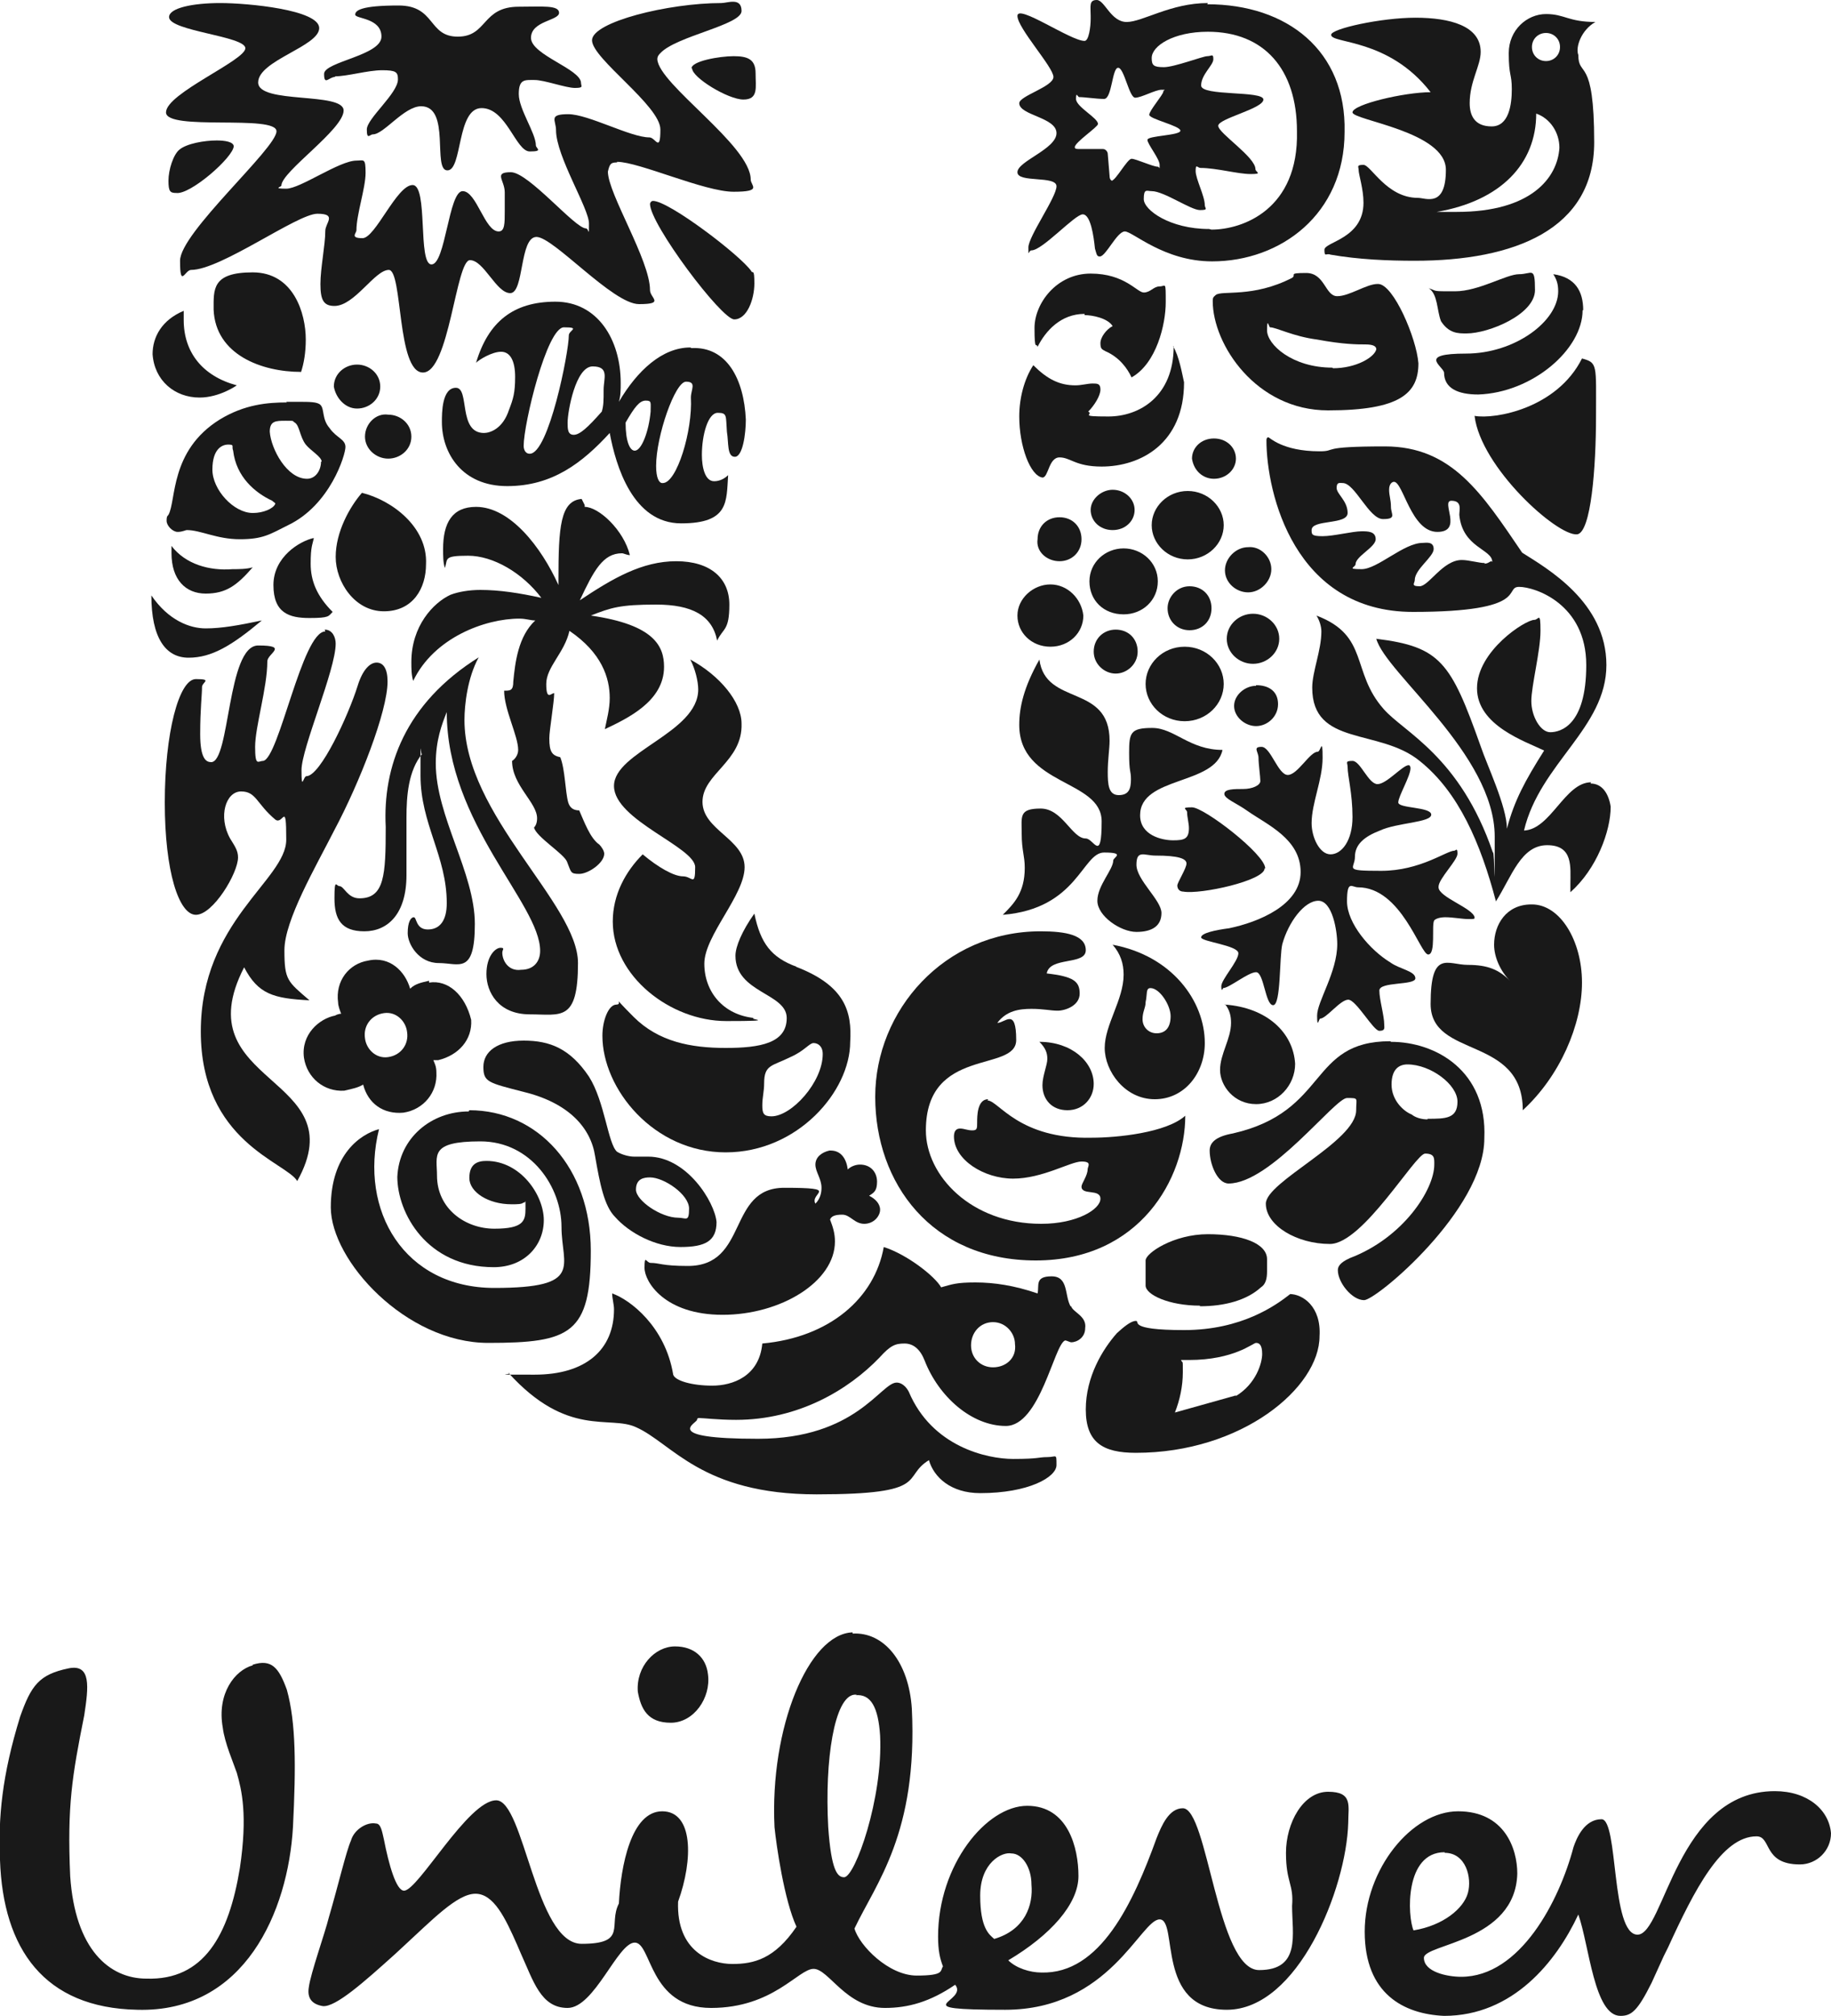
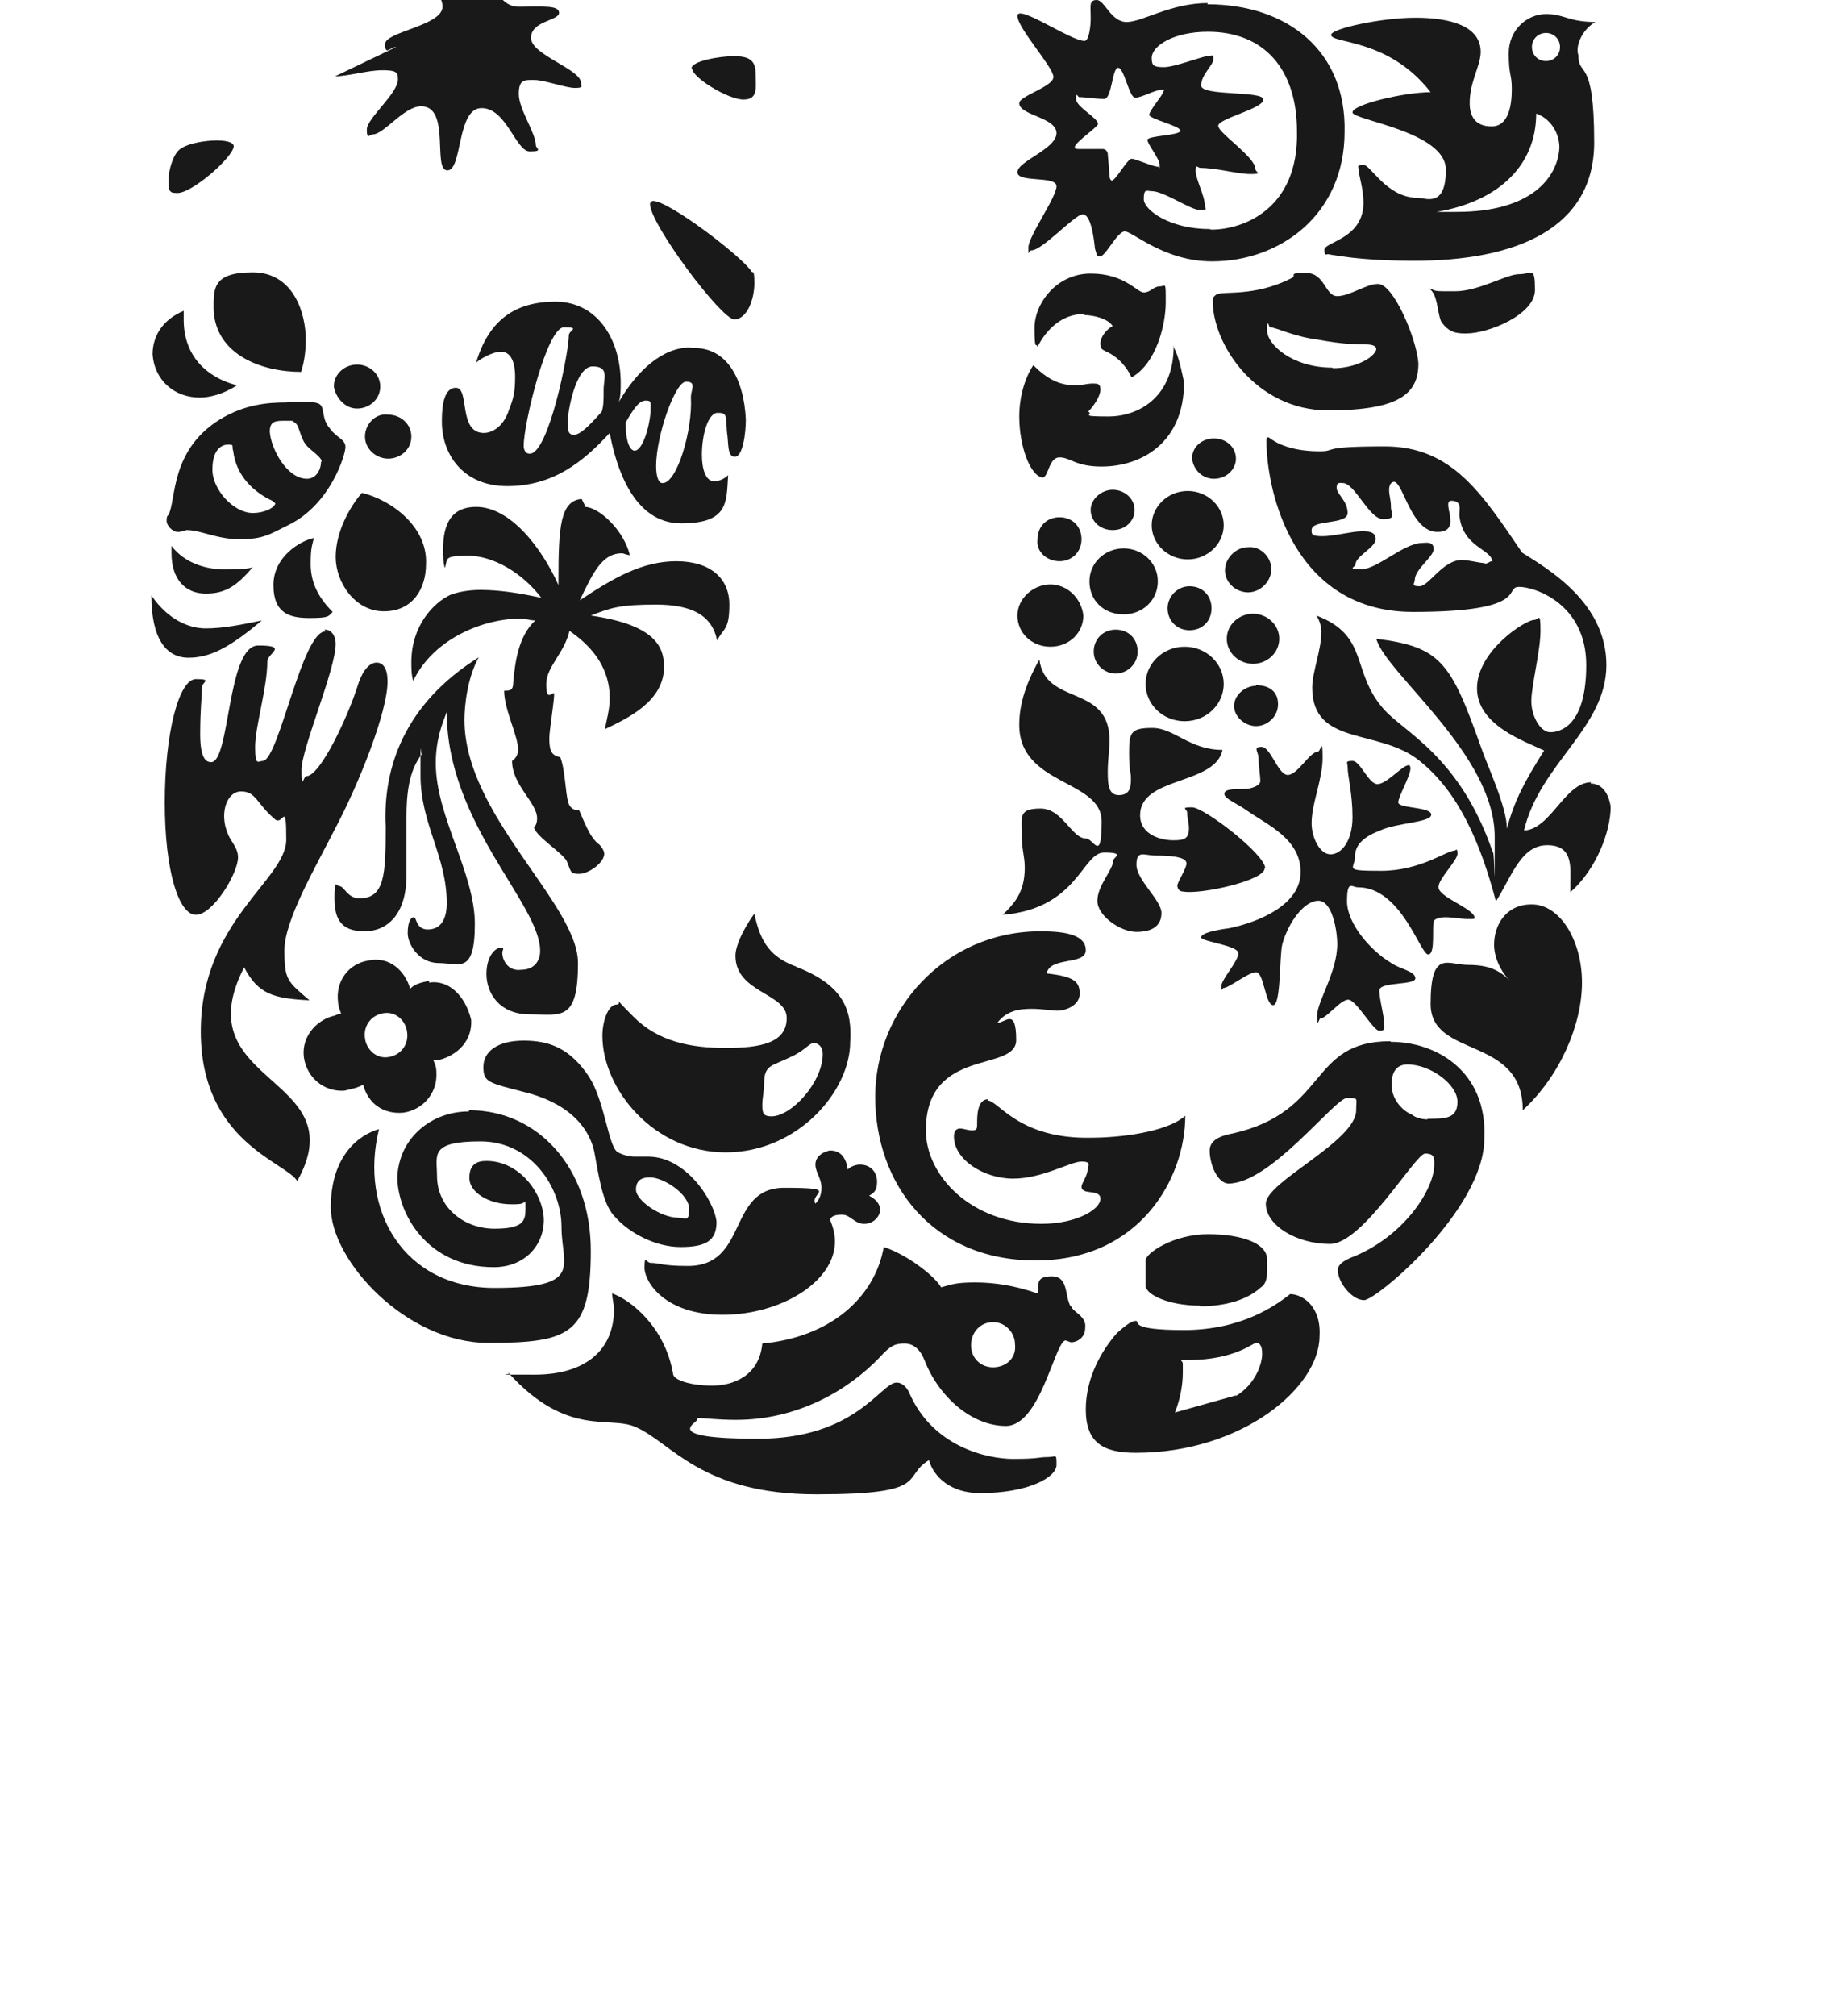
<svg xmlns="http://www.w3.org/2000/svg" viewBox="0 0 300 330.1" version="1.1">
  <defs>
    <style>
      .cls-1 {
        fill: #191919;
        fill-rule: evenodd;
      }
    </style>
  </defs>
  <g>
    <g id="Layer_1">
      <g id="logo-sketch">
        <g id="text">
          <g id="Mask">
-             <path d="M290.8,293.3c5.4,0,8.9,3.1,9.2,6.9,0,2.8-2.3,5.1-5.1,5.1-6.1,0-4.6-4.6-7.1-4.6-5.7,0-10.2,8.8-14.5,18.2l-.7,1.4-1,2.2-1,2.2c-2.3,4.6-3.3,5.4-5.1,5.4-4.3,0-5.1-11.5-6.9-16.6-3.6,7.7-10.7,16.6-22,16.6-6.6-.3-13-3.6-13-13.8s7.7-19.7,15.3-19.7,9.7,6.1,9.7,10.2c-.3,11.2-15.3,11.5-15.3,13.8s3.8,3.1,6.1,3.1c9.7,0,16.1-12.5,18.4-21.2.5-1.5,1.8-4.6,4.6-4.6s1.5,18.9,5.9,18.9,6.4-23.5,22.5-23.5ZM139.7,267.5c5.1-.3,9.2,4.6,9.7,12.3,1,20.4-5.9,28.6-9.4,36,.8,2.8,5.6,7.7,10.2,7.7s3.8-.8,4.3-1.5c-.5-1.3-.8-2.6-.8-4.9,0-11.7,7.9-21.4,14.6-21.4s8.4,6.9,8.4,11.5-4.6,9.7-11.5,13.8c1.3,1.3,3.6,2,5.4,2,9.7.3,15.1-11.5,18.9-22,.8-2,2-4.9,4.3-4.9,4.1,0,5.6,26.5,12.5,26.5s5.4-5.9,5.4-10.5c.3-3.6-1-3.8-1-8.7s2.8-10,6.9-10,3.3,2.3,3.3,5.1c-.3,10.7-8.2,30.6-19.9,30.6s-7.9-14.8-11-14.8-8.2,14.8-25.3,14.8-5.9-1.3-8.2-4.1c-4.1,2.8-7.7,3.8-11.5,3.8-6.4,0-9.2-6.4-11.7-6.4s-6.6,6.4-16.8,6.4-9.7-10.7-12.5-10.7-6.6,10.7-11,10.7-5.6-4.4-7.7-9l-.6-1.4c-1.9-4.3-3.8-8.3-6.8-8.3s-7.1,4.3-12,8.8l-1.3,1.2c-4.9,4.4-9.6,8.6-11.7,8.4-1.8-.3-2.6-1.3-2.3-3.1.3-2.3,2.6-8.7,3.3-11.5,1.5-5.1,2.8-10.7,3.6-12.5.5-1.8,2.6-3.1,4.1-2.8.8,0,1,1.3,1.3,2.6.8,4.1,2,8.4,3.3,8.4,2.3,0,10.5-14.8,15.1-14.8s6.4,23.5,14,23.5,4.3-3.1,6.1-6.6c.3-6.1,2-15.1,7.1-15.1s5.1,7.9,2.6,14.8c-.3,8.2,5.4,10.2,8.9,10.2s6.9-.8,10.5-6.1c-2-4.3-3.3-13.3-3.6-16.3-.8-16.3,5.6-31.7,12.8-31.9ZM41.4,272.6c3.1-1,4.3.5,5.6,4.1,1.5,5.4,1.5,12.5,1,22.5-.8,13.8-7.9,30.4-25.5,29.9-15.3-.3-22-10-22.5-24.5-.3-6.9.3-13.8,3.3-23.5,1.8-5.1,3.1-6.9,7.9-7.9,3.8-.8,3.3,3.1,2.6,7.7-2,10-2.8,14.8-2.3,26.3.8,12,6.4,16.8,12.5,16.8,9.4.3,13.5-7.1,15.3-18.1,1.3-8.7.3-12.8-.5-15.6-.5-1.5-2-4.9-2.3-7.4-1-5.6,2-9.4,4.9-10.2ZM165.7,303.5c-1.5-.3-5.1,1.5-5.1,6.9s1.5,6.4,2.3,7.1c5.1-1.5,6.4-5.6,6.1-8.9,0-2.8-1.5-5.1-3.3-5.1ZM236.7,303.3c-6.6,0-6.1,10.5-5.1,12.8,4.9-.8,8.2-3.6,8.9-6.1s-.3-6.6-3.8-6.6ZM140.3,277.5h-.3c-3.3.3-4.9,10.7-4.3,21.7.5,7.1,1.5,8.2,2.6,8.2,1.8,0,6.4-13,5.9-23.2-.3-4.6-1.5-6.9-4.1-6.6h.3ZM110.6,269.6c3.1,0,5.1,1.8,5.4,4.6.5,3.8-2.3,7.9-6.1,7.9s-4.9-2.3-5.4-5.1c-.3-4.1,2.8-7.4,6.1-7.4Z" class="cls-1" id="path-1" />
-           </g>
+             </g>
        </g>
        <path d="M175.4,213.9c-1-1.8-.3-4.9-3.1-4.9s-2,1.5-2.3,2.8c-3.8-1.3-7.1-1.8-10.2-1.8s-3.8.3-5.6.8c-1-1.8-5.6-5.4-9.4-6.6-1.5,8.4-8.9,14.8-19.9,15.8-.5,5.4-4.9,6.9-8.2,6.9s-6.1-.8-6.4-1.8c-1.3-7.9-7.1-12.3-10-13.3,0,.8.3,1.8.3,2.6,0,6.6-4.6,10.7-13,10.7s-3.1,0-4.3-.3c9.7,10.7,16.6,6.9,20.9,8.9,5.9,2.6,10.7,11,29.6,11s13.8-2.8,18.4-5.6c.8,2.8,3.6,5.4,8.4,5.4,7.9,0,12.5-2.6,12.5-4.6s0-1.3-1.5-1.3-1.3.3-5.6.3-13.3-2-17.1-11c-.8-1.5-1.8-1.5-2-1.5-2.6,0-6.6,9.2-22.7,9.2s-10-2.6-10-3.1c0,0,0-.3.3-.3.8,0,3.1.3,6.1.3,10.2,0,18.4-4.9,23.5-10.2,1.8-2,2.6-2.3,4.1-2.3s2.6,1,3.3,2.8c2.3,5.9,7.7,10.7,13.3,10.7s7.9-13.3,9.7-14c.3,0,.8.3,1,.3,1,0,2.3-.8,2.3-2.3.3-2-2-2.6-2.3-3.6h0ZM162.7,223.9c-2,0-3.6-1.5-3.6-3.6s1.5-3.8,3.6-3.8,3.6,1.8,3.6,3.6c.3,2.3-1.5,3.8-3.6,3.8Z" class="cls-1" id="fish">
          <animate values="#1F36C7;#00D7C4;#1F36C7" restart="always" fill="remove" dur="1s" begin="o1.begin+4s" attributeName="fill" additive="replace" accumulate="none" />
        </path>
        <path d="M136.1,188.4c1.8,0,2.6,1.5,2.8,3.1.5-.5,1.3-.8,2-.8,1.8,0,2.8,1.3,2.8,2.8s-.5,1.8-1.3,2.3c1,.5,1.8,1.3,1.8,2.3s-1,2.3-2.6,2.3-2.3-1.5-3.6-1.5-1.8.3-2,.8c.5,1.3.8,2.3.8,3.6,0,6.6-8.9,12-18.4,12s-12.8-5.4-12.8-7.7.3-.8,1-.8c1.5,0,1.8.5,6.1.5,10,0,6.4-12.8,15.8-12.8s4.1.8,5.1,2.6c.8-.8,1-1.8,1-2.6,0-1.5-1-2.6-1-3.8s1-2,2.3-2.3Z" class="cls-1" id="chilli_pepper">
          <animate values="#1F36C7;#EB0000;#1F36C7" restart="always" fill="remove" dur="1s" begin="o1.begin+4.05s" attributeName="fill" additive="replace" accumulate="none" />
        </path>
        <path d="M76.9,181.8c11.2,0,19.9,9.4,19.9,23s-3.3,15.1-16.8,15.1-25.8-13.5-25.8-22.2,4.9-12,7.9-12.8c-3.3,13.3,4.1,26,18.9,26s11-3.6,11-10-4.9-14-13.3-14-7.1,2.3-7.1,5.6c0,5.4,4.6,8.7,9.4,8.7s5.1-1.3,5.1-3.3,0-.8-.3-1c-.3.3-1,.3-2,.3-3.8,0-6.9-2-6.9-4.3s1.3-2.8,2.8-2.8c5.6,0,9.4,5.6,9.4,9.7s-3.1,7.7-8.2,7.7c-11,0-15.8-8.9-15.8-14.8.3-6.4,5.6-10.7,11.7-10.7Z" class="cls-1" id="swirl">
          <animate values="#1F36C7;#EB0000;#1F36C7" restart="always" fill="remove" dur="1s" begin="o1.begin+4.1s" attributeName="fill" additive="replace" accumulate="none" />
        </path>
        <g id="packaging">
          <path d="M211.4,211.9c-2.3,1.8-7.9,5.9-17.4,5.9s-7.1-1.5-7.9-1.5-2,1-3.1,2c-2.3,2.6-5.1,7.1-5.1,12.5s2.8,7.1,8.2,7.1c17.4,0,30.1-10.7,30.1-19.1.3-4.9-2.8-6.9-4.9-6.9ZM202.5,228.5l-10,2.8c.8-2,1.3-4.3,1.3-6.6s0-1.3-.3-2h1.3c7.4,0,10.5-2.8,11-2.8s1,.3,1,1.8-1,4.9-4.3,6.9h0Z" class="cls-1" />
          <path d="M196.6,213.9c4.1,0,7.7-1,10-3.1.8-.5,1-1.5,1-2.6v-2c0-2.6-4.1-4.1-9.7-4.1s-10.2,3.1-10.2,4.3v4.1c0,1.5,3.8,3.3,8.9,3.3h0Z" class="cls-1" />
          <animate values="#1F36C7;#001F82;#1F36C7" restart="always" fill="remove" dur="1s" begin="o1.begin+4.15s" attributeName="fill" additive="replace" accumulate="none" />
        </g>
        <path d="M227.8,170.5c-13.5,0-10,11.5-25.8,15.1-2.8.5-3.8,1.5-3.8,2.8,0,2.3,1.3,5.4,3.1,5.4,6.9,0,17.4-14,19.4-14s1.5,0,1.5,2c0,5.1-14.8,11.7-14.8,15.3s5.1,6.6,10.5,6.6,14-14.8,15.6-14.8,1.5.8,1.5,1.8c0,4.1-5.1,12-13.8,15.3-1.8.8-2,1.5-2,2,0,2,2.3,4.9,4.3,4.9s19.7-14.8,19.7-26.5c.5-11-7.9-15.8-15.3-15.8h0ZM233.9,183.3c-1,0-2-.3-2.6-.8-1.3-.5-3.3-2.3-3.3-4.9s1.3-3.3,2.6-3.3c3.8,0,8.2,3.3,8.2,6.1s-2,2.8-4.9,2.8Z" class="cls-1" id="clothes">
          <animate values="#1F36C7;#9C44C0;#1F36C7" restart="always" fill="remove" dur="1s" begin="o1.begin+4.2s" attributeName="fill" additive="replace" accumulate="none" />
        </path>
        <path d="M106.2,189.4h-2.3c-.8,0-2-.3-2.8-.8-1.5-1.3-2-8.2-4.6-12.3-3.1-4.6-6.4-5.9-10.7-5.9s-6.6,1.8-6.6,4.3.8,2.6,6.6,4.1c7.4,1.8,11,5.9,11.7,10.5.8,4.6,1.5,8.2,3.3,10,2.3,2.6,6.6,4.9,10.7,4.9s5.9-1,5.9-4.1c-.3-3.3-4.9-10.7-11.2-10.7ZM111.1,199.4c-2.8,0-6.9-2.8-6.9-4.6s1.3-2,2.3-2c2.3,0,6.4,2.8,6.4,5.1s-.5,1.5-1.8,1.5Z" class="cls-1" id="spoon">
          <animate values="#1F36C7;#E60067;#1F36C7" restart="always" fill="remove" dur="1s" begin="o1.begin+4.25s" attributeName="fill" additive="replace" accumulate="none" />
        </path>
        <g id="wave">
          <path d="M161.9,180c-1.8,0-1.8,2.8-1.8,3.8s0,1.3-.8,1.3-1.3-.3-2-.3-1,.5-1,1.3c0,3.8,4.9,6.9,9.7,6.9s9.4-2.8,11.2-2.8,1,.8,1,1.3c0,1-1,2.3-1,2.8,0,1.5,3.1.3,3.1,2s-3.8,4.1-9.7,4.1c-11.5,0-18.9-7.9-18.9-15.3,0-13.8,14.8-9.4,14.8-14.8s-1.8-2.8-3.1-2.8c1.5-2,3.6-2.3,5.6-2.3s3.1.3,4.3.3,3.6-.8,3.6-2.8-1-2.8-5.4-3.3c.5-2.8,6.4-1.3,6.4-3.8s-3.3-3.1-7.4-3.1c-15.8,0-27.1,13-27.1,27.1s9.2,26.8,26.3,26.8,24.5-13.5,24.5-23.7c-3.1,2.8-11.2,3.6-15.3,3.6-12,.3-15.3-6.1-17.1-6.1Z" class="cls-1" />
-           <path d="M174.9,181.8c2.6,0,4.3-2,4.3-4.3,0-3.6-3.6-6.9-8.9-6.9,1,1,1.3,1.8,1.3,2.8s-.8,2.8-.8,4.3c0,2.3,1.5,4.1,4.1,4.1ZM200.7,164.4c.8,1,1,2,1,3.1,0,2.6-1.8,5.1-1.8,7.7s2.3,5.6,5.9,5.6,6.4-3.1,6.4-6.6c-.3-5.1-4.6-9.2-11.5-9.7ZM182.3,154.7c1.3,1.5,1.8,3.1,1.8,4.9,0,4.1-3.1,8.2-3.1,12s3.3,8.4,8.2,8.4,8.2-4.3,8.2-9.2c0-6.9-5.4-14.3-15.1-16.1ZM189.5,169.2c-1.3,0-2.3-1-2.3-2.3s.5-1.8.5-2.8c.3-1.3,0-2.3.8-2.3,1.5,0,3.3,2.8,3.3,4.6s-.8,2.8-2.3,2.8Z" class="cls-1" />
          <animate values="#1F36C7;#47C8FF;#1F36C7" restart="always" fill="remove" dur="1s" begin="o1.begin+4.3s" attributeName="fill" additive="replace" accumulate="none" />
        </g>
        <g id="bowl">
          <path d="M130.5,158.3c-4.1-1.5-5.9-3.8-6.9-8.7-2,2.8-3.1,5.4-3.1,6.9,0,6.1,8.4,6.1,8.4,10.2s-4.3,4.9-10,4.9-11-1-15.1-5.1-1.5-2-2.8-2-2.3,2.6-2.3,5.1c0,8.7,8.4,19.1,20.2,19.1s20.4-10,20.4-18.1c.3-4.9-.8-9.2-8.9-12.3ZM126.4,182.8c-1.3,0-1.5-.5-1.5-1.8s.3-2.3.3-3.6c0-3.1,1.3-2.8,4.3-4.3,2.3-1,3.1-2.3,3.8-2.3s1.5.5,1.5,1.8c0,4.6-5.1,10.2-8.4,10.2Z" class="cls-1" />
-           <path d="M111.9,143.5c-1.5,0-4.1-1.5-6.6-3.6-2.8,2.8-4.9,6.6-4.9,11,0,8.9,9.4,16.3,18.6,16.3s3.1-.3,4.6-.5c-5.1-.5-8.2-4.3-8.2-8.9s6.6-11.2,6.6-15.8-6.9-6.1-6.9-10.7,6.6-6.6,6.4-12.8c0-3.6-3.6-7.9-8.4-10.5.8,1.5,1.3,3.6,1.3,4.9,0,7.1-13.8,10.2-13.8,15.8s13.3,10,13.3,13.3-.5,1.5-2,1.5Z" class="cls-1" />
          <animate values="#1F36C7;#9C44C0;#1F36C7" restart="always" fill="remove" dur="1s" begin="o1.begin+4.35s" attributeName="fill" additive="replace" accumulate="none" />
        </g>
        <path d="M251,148.1c4.6,0,8.2,5.9,8.2,12.8s-3.6,15.3-9.7,20.9c0-12.3-15.1-8.4-15.1-17.4s2.8-6.4,6.1-6.4,5.1.8,6.9,2.6c-1.5-1.5-2.6-3.8-2.6-5.9,0-3.3,2-6.6,6.1-6.6h0Z" class="cls-1" id="heart">
          <animate values="#1F36C7;#EB0000;#1F36C7" restart="always" fill="remove" dur="1s" begin="o1.begin+4.4s" attributeName="fill" additive="replace" accumulate="none" />
        </path>
        <path d="M70.3,160.6c-1.3.3-2.3.5-3.1,1.3-.8-2.8-3.3-5.4-6.9-4.6-3.1.5-5.4,3.3-4.9,6.9,0,.5.3,1.3.5,1.8,0,0-.5,0-1,.3-2.6.5-5.6,3.1-5.1,6.9.5,3.3,3.3,5.6,6.6,5.4,1.3-.3,2.3-.5,3.1-1,.8,3.1,3.3,4.9,6.6,4.6,3.3-.5,5.6-3.3,5.4-6.6,0-1-.3-1.5-.5-2h.8c3.3-.8,5.6-3.3,5.4-6.6-1-4.1-3.8-6.6-6.9-6.1h0ZM63.6,173.1c-2,.3-3.6-1.3-3.8-3.1-.3-2,1-3.8,3.1-4.1,2-.3,3.6,1.3,3.8,3.1.3,2-1,3.8-3.1,4.1Z" class="cls-1" id="flower">
          <animate values="#1F36C7;#F752C7;#1F36C7" restart="always" fill="remove" dur="1s" begin="o1.begin+4.45s" attributeName="fill" additive="replace" accumulate="none" />
        </path>
        <g id="transformation">
          <path d="M235.7,145.2c0-1.3,3.1-4.3,3.1-5.4s-.3-.5-.5-.5c-1.3,0-5.6,3.3-12,3.3s-4.3-.3-4.3-2.3,1.5-3.3,4.1-4.3c2.8-1.3,8.4-1.3,8.4-2.6s-5.4-1-5.4-2,2-4.3,2-5.6c0,0,0-.5-.3-.5-1,0-3.6,3.1-5.1,3.1s-2.8-3.8-4.1-3.8-.8.3-.8,1c0,1.5.8,4.3.8,8.2s-1.8,6.1-3.6,6.1-3.1-2.8-3.1-5.1c0-3.3,1.8-7.1,1.8-10.7s-.3-1-.8-1c-1.3,0-3.3,3.8-4.9,3.8s-2.8-4.6-4.3-4.6-.5.8-.5,1.8.3,3.1.3,3.8-1.3,1.3-2.8,1.3-3.1,0-3.1.8,2,1.5,3.8,2.8c3.3,2.3,8.7,4.6,8.7,10s-6.9,8.2-11.7,9.2c-2.3.3-4.6.8-4.6,1.5s6.1,1.3,6.1,2.6-2.8,4.3-2.8,5.4.3.3.3.3c1,0,4.1-2.6,5.4-2.6s1.5,5.4,2.8,5.4,1-7.9,1.5-10c1-3.6,3.6-7.1,5.9-7.1s3.1,4.9,3.1,7.1c0,4.6-3.3,9.4-3.3,11.7s.3.5.5.5c1,0,3.3-3.1,4.6-3.1s4.1,5.1,5.1,5.1.8-.5.8-1c0-1.5-.8-4.1-.8-5.6s5.9-.8,5.9-2-2.6-1.5-4.1-2.6c-3.3-2-7.1-6.4-7.1-10s.8-2.3,1.8-2.3c7.1,0,10.2,11,11.5,11s.5-4.9,1-5.6c.3-.3,1-.5,1.8-.5,1.3,0,2.8.3,3.8.3s1,0,1-.3c-.3-1.5-5.9-3.3-5.9-4.9h0Z" class="cls-1" />
          <path d="M207.3,142.2c0-2.3-10-10-12-10s-.8.3-.8.8c0,.8.3,1.8.3,2.6,0,1.8-.8,2-2.6,2s-5.4-.8-5.4-4.1c0-6.4,12.3-4.9,13.5-10.7-5.4,0-7.9-3.6-11.5-3.6s-3.8.8-3.8,4.1.3,2.8.3,4.3-.3,2.6-2,2.6-1.8-1.8-1.8-3.8.3-3.8.3-5.1c0-9.4-10.5-5.6-11.5-13.3-2.6,4.6-3.3,7.9-3.3,10.7,0,10,13.5,8.9,13.5,15.8s-1.3,2.8-2.6,2.8c-2.3,0-3.8-4.9-7.4-4.9s-3.1,1.3-3.1,4.1.5,3.6.5,5.6c0,4.1-1.8,5.9-3.6,7.7,12.3-1,13-10.2,16.6-10.2s1.5.8,1.5,1.3c0,1.5-2.6,4.1-2.6,6.6s3.8,5.1,6.4,5.1,4.1-1,4.1-3.1-4.1-5.4-4.1-7.9,1.3-1.5,3.1-1.5c3.8,0,5.1.5,5.1,1.3s-1.5,3.1-1.5,3.6.3,1,1,1c2.8.5,13.3-1.8,13.3-3.8Z" class="cls-1" />
          <animate values="#1F36C7;#00D7C4;#1F36C7" restart="always" fill="remove" dur="1s" begin="o1.begin+4.5s" attributeName="fill" additive="replace" accumulate="none" />
        </g>
        <path d="M78.4,107.7c-1.8,3.3-2.3,7.7-2.3,10.2,0,15.6,18.6,30.1,18.6,39.8s-2.8,8.4-7.9,8.4-7.1-3.6-7.1-6.6,1.5-4.3,2.3-4.3.3.3.3.8c0,1.3,1,3.1,3.1,2.8,2,0,3.1-1.3,3.1-3.1,0-7.7-15.3-20.9-15.3-39.1-.8,2-1.8,4.6-1.8,8.4,0,8.7,6.4,17.9,6.4,26.3s-2.6,6.4-5.9,6.4-5.1-3.1-5.1-4.9.5-2.6,1-2.6.3,2,2.3,2,3.1-1.5,3.1-4.3c0-7.7-4.3-13-4.3-20.9s0-2.6.3-3.6c-2.3,2.8-2.6,6.9-2.6,10.5v9.4c0,6.4-3.1,9.2-6.9,9.2s-4.9-2-4.9-5.4.3-2,.8-2c.8,0,1.3,2,3.3,2,4.1,0,4.3-3.8,4.3-11.7-.5-9.7,3.1-20.2,15.3-27.8h0Z" class="cls-1" id="hair">
          <animate values="#1F36C7;#CF98D9;#1F36C7" restart="always" fill="remove" dur="1s" begin="o1.begin+4.55s" attributeName="fill" additive="replace" accumulate="none" />
        </path>
        <path d="M53.2,103.1c1.3,0,1.8,1.3,1.8,2.3,0,4.3-5.6,17.1-5.6,20.7s.3,1,.8,1c2.3,0,6.9-10,8.4-14.8.8-2.6,2-3.8,3.1-3.8s1.8,1,1.8,3.1c0,4.9-4.6,16.6-8.7,24.3-3.1,6.1-8.2,14.8-8.2,19.7s.5,5.1,4.1,8.2c-5.9-.3-8.4-1-10.7-5.4-10,19.4,18.4,17.6,8.7,35-1.8-3.1-15.8-6.4-15.8-24.5s14-24.8,14-31.4-.5-2.3-1.8-3.3c-3.1-2.6-3.1-4.6-5.6-4.6s-3.8,4.1-1.8,7.7c.8,1.3,1.3,2,1.3,3.1,0,2.6-4.1,9.4-6.9,9.4s-5.1-7.1-5.1-18.4,2.3-20.2,5.1-20.2,1,.5,1,1.3c0,1.3-.3,3.6-.3,7.7s1,4.6,1.8,4.6c3.1,0,2.6-19.1,7.7-19.1s1.5,1.3,1.5,2.6c0,4.3-2,10.7-2,14s.5,2.3,1.3,2.3c2.6-.3,6.4-21.2,10.2-21.2h0Z" class="cls-1" id="hand">
          <animate values="#1F36C7;#FFC000;#1F36C7" restart="always" fill="remove" dur="1s" begin="o1.begin+4.6s" attributeName="fill" additive="replace" accumulate="none" />
        </path>
        <path d="M260.7,128.1c-4.3,0-6.6,7.7-11,7.9,2.6-11,13.5-16.8,13.5-27.1s-9.7-15.8-13.8-18.4c-6.6-9.7-11.5-17.4-22.5-17.4s-7.7.8-10.7.8c-6.1,0-8.2-2.3-8.4-2.3,0,0-.3,0-.3.5,0,8.7,4.6,28.1,24,28.1s14.8-4.1,17.4-4.1,11,2.8,11,12.8-4.3,11-5.9,11-3.1-2.6-3.1-5.1,1.5-8.2,1.5-11.5-.3-1.8-1-1.8c-1.5,0-9.4,5.1-9.4,11.2s7.9,8.7,11,10.2c-3.1,4.9-4.9,8.2-6.1,12.8,0-3.6-3.3-10.5-4.3-13.5-4.9-13.8-6.6-16.3-17.1-17.6,1.5,5.6,19.4,18.9,19.4,32.4s0,2-.3,2.6c-5.4-15.8-14.6-19.7-17.9-23.5-5.4-6.1-2.3-12-11-15.3.5.8.8,1.8.8,2.6,0,3.1-1.5,6.6-1.5,9.2,0,9.7,11,6.6,17.6,12,6.4,5.1,10,13.5,12.5,23,2.6-4.1,4.1-9.2,8.4-9.2s3.8,3.6,3.8,6.4v1.3c4.3-3.8,6.6-10,6.6-14-.3-2-1.3-3.8-3.3-3.8h0ZM243.3,92.2c-1,0-2.6-.5-3.8-.5-3.1,0-5.4,4.3-6.9,4.3s-.8-.5-.8-1c0-1.8,3.1-3.8,3.1-5.1s-1.3-1-1.8-1c-3.1,0-7.4,4.3-10,4.3s-1-.3-1-.8c0-1.3,3.3-2.8,3.3-4.1s-1.3-1.3-2.3-1.3c-1.5,0-4.6.8-6.4.8s-1.8-.3-1.8-1c0-1.8,5.9-.8,5.9-2.8s-1.8-3.1-1.8-4.1.5-.8,1-.8c2,0,4.3,5.9,6.6,5.9s1.3-.8,1.3-2-.3-1.8-.3-2.8.5-1.3.8-1.3c1.5,0,2.8,8.2,7.1,8.2s.5-5.1,2.3-5.1,1.3,1.5,1.3,2.3c.5,5.4,5.4,5.6,5.4,7.7-.3-.3-.5.3-1.3.3h0Z" class="cls-1" id="plant">
          <animate values="#1F36C7;#00D7C4;#1F36C7" restart="always" fill="remove" dur="1s" begin="o1.begin+4.65s" attributeName="fill" additive="replace" accumulate="none" />
        </path>
        <g id="particles">
          <path d="M182.3,80.2c2,0,3.6,1.5,3.6,3.3s-1.5,3.3-3.6,3.3-3.6-1.5-3.6-3.3,1.8-3.3,3.6-3.3ZM205.8,112.3c-1.8,0-3.6,1.5-3.6,3.3s1.8,3.3,3.6,3.3,3.6-1.5,3.6-3.6-1.5-3.1-3.6-3.1ZM194.1,105.9c-3.6,0-6.4,2.8-6.4,6.1s2.8,6.1,6.4,6.1,6.4-2.8,6.4-6.1-2.8-6.1-6.4-6.1ZM182.8,103.1c-2,0-3.6,1.5-3.6,3.6s1.8,3.6,3.6,3.6,3.6-1.5,3.6-3.6-1.5-3.6-3.6-3.6ZM205.3,108.7c2.3,0,4.3-1.8,4.3-4.1s-2-4.1-4.3-4.1-4.3,1.8-4.3,4.1,2,4.1,4.3,4.1ZM172.1,95.7c-2.8,0-5.4,2.3-5.4,5.1s2.3,5.1,5.4,5.1,5.4-2.3,5.4-5.1c-.3-2.8-2.6-5.1-5.4-5.1ZM191.3,99.6c0,2,1.5,3.6,3.6,3.6s3.6-1.5,3.6-3.6-1.5-3.6-3.6-3.6-3.6,1.8-3.6,3.6ZM184.1,100.6c3.1,0,5.6-2.3,5.6-5.4s-2.6-5.4-5.6-5.4-5.6,2.3-5.6,5.4,2.3,5.4,5.6,5.4ZM204.5,97c2,0,3.8-1.8,3.8-3.8s-1.8-3.8-3.8-3.6c-2,0-3.8,1.8-3.8,3.8s1.8,3.6,3.8,3.6ZM173.6,91.9c2,0,3.6-1.5,3.6-3.6s-1.5-3.6-3.6-3.6-3.6,1.5-3.6,3.6c-.3,2,1.5,3.6,3.6,3.6ZM194.6,91.6c3.3,0,5.9-2.6,5.9-5.6s-2.6-5.6-5.9-5.6-5.9,2.6-5.9,5.6,2.6,5.6,5.9,5.6ZM198.9,78.4c2,0,3.6-1.5,3.6-3.3s-1.5-3.3-3.6-3.3-3.6,1.5-3.6,3.3c.3,2,1.8,3.3,3.6,3.3Z" class="cls-1" />
          <animate values="#1F36C7;#FFA91F;#1F36C7" restart="always" fill="remove" dur="1s" begin="o1.begin+4.7s" attributeName="fill" additive="replace" accumulate="none" />
        </g>
        <path d="M95.8,83c2.3,0,6.4,3.8,7.4,7.9-.5,0-1-.3-1.3-.3-3.1,0-4.6,2.8-6.9,7.7,5.4-3.6,10.2-6.4,15.8-6.4s8.7,2.8,8.7,7.1-1,3.8-2,5.9c-.8-4.1-4.1-5.9-10-5.9s-7.4.5-10.7,1.8c10.5,1.5,12,5.1,12,8.4,0,5.6-5.9,8.4-9.7,10.2.3-1.5.8-3.3.8-5.1,0-3.3-1.3-7.4-6.6-11-.8,3.6-3.8,5.9-3.8,8.7s.8,1.5,1.3,1.5c0,1.5-.8,6.1-.8,7.4,0,2.3.5,2.8,1.8,3.1.8,2,.8,5.6,1.3,7.4.3,1,1,1.3,1.8,1.3.8,1.8,1.8,4.6,3.3,5.6.3.3.8,1,.8,1.5,0,1.5-2.6,3.3-4.1,3.3s-1.3-.3-2-2c-.5-1.3-5.1-4.1-5.4-5.6.3-.3.5-.8.5-1.5,0-2.6-4.1-5.4-4.1-9.4.5-.3,1-1,1-1.8,0-2.3-2.3-6.6-2.3-9.7,1,0,1.5,0,1.5-1.5.3-3.1.8-7.4,3.6-10-.8,0-1.5-.3-2.6-.3-5.6,0-14,3.1-17.4,10.2-.3-1-.3-2-.3-3.1,0-5.9,3.6-9.7,6.4-11,1.3-.5,3.1-.8,4.9-.8,3.1,0,6.4.5,10,1.3-3.1-4.1-7.9-6.9-12-6.9s-3.3.5-3.8,2c-.3-.8-.3-2-.3-3.1,0-4.3,1.5-6.9,5.4-6.9,5.6,0,10.7,6.6,13.5,12.8v-.8c0-8.7.3-13,3.8-13.3l.5,1h0Z" class="cls-1" id="tree">
          <animate values="#1F36C7;#00D7C4;#1F36C7" restart="always" fill="remove" dur="1s" begin="o1.begin+4.75s" attributeName="fill" additive="replace" accumulate="none" />
        </path>
        <g id="bee">
          <path d="M24.8,97.5c0,6.9,2.3,10.2,6.1,10.2s7.1-2,12-6.1c-3.8.8-6.6,1.3-9.2,1.3s-6.1-1.3-8.9-5.4ZM51.4,88.1c-2.3.5-6.6,3.1-6.6,7.7s2.6,5.4,5.9,5.4,3.1-.3,3.8-1c-2.6-2.6-3.6-5.1-3.6-7.9s.3-3.1.5-4.1ZM59.3,80.7c-2,2.3-4.3,6.4-4.3,10.5s3.1,8.9,7.9,8.9,6.9-3.8,6.9-7.7c.3-6.1-5.6-10.5-10.5-11.7ZM28.1,89.3v1.3c0,4.3,2.3,6.6,5.6,6.6s5.1-1.3,7.7-4.3c-1,.3-2.3.3-3.3.3-3.8.3-7.7-.8-10-3.8ZM47,65.9c-3.1,0-6.9.3-11,2.8-8.2,5.1-7.1,13.3-8.4,15.6-.3.3-.3.5-.3,1,0,.8,1,1.8,1.8,1.8s1.3-.3,1.5-.3c2.3,0,4.9,1.5,8.7,1.5s4.9-.8,7.9-2.3c6.9-3.3,9.4-11.5,9.4-12.8s-1.5-1.5-2.6-3.1c-1.3-1.5-.8-3.1-1.5-3.8-.5-.5-1.8-.5-3.6-.5,0,0-2,0-2,0ZM41.4,84c-3.1,0-6.6-3.8-6.6-7.1s1.5-4.1,2.6-4.1.5.3.8,1c.5,4.3,3.6,6.9,6.4,8.2.3.3.5.3.5.5-.3.8-2,1.5-3.6,1.5ZM52.6,75.6c0,1.3-.8,2.8-2.3,2.8-3.3,0-5.9-4.9-6.1-7.7,0-1.8,1-1.8,2.6-1.8s1,0,1.5.3c.8.5.8,2.3,1.8,3.6.8,1,2.6,2,2.6,2.8ZM59.8,71.5c0,2,1.8,3.6,3.8,3.6s3.8-1.5,3.8-3.6-1.8-3.6-3.8-3.6c-2-.3-3.8,1.5-3.8,3.6ZM58.5,66.9c2,0,3.8-1.5,3.8-3.6s-1.8-3.6-3.8-3.6-3.8,1.5-3.8,3.6c.3,1.8,1.8,3.6,3.8,3.6ZM32.7,65.1c3.3,0,6.1-2,6.1-2-5.6-1.5-8.7-5.4-8.7-10.7v-1.5c-3.6,1.5-5.1,4.3-5.1,7.1.3,4.3,3.6,7.1,7.7,7.1ZM49.3,61c.5-1.5.8-3.3.8-5.4,0-4.3-2-11-8.7-11s-6.4,2.8-6.4,6.1c.3,7.4,7.9,10.2,14.3,10.2Z" class="cls-1" />
          <animate values="#1F36C7;#FFE300;#1F36C7" restart="always" fill="remove" dur="1s" begin="o1.begin+4.8s" attributeName="fill" additive="replace" accumulate="none" />
        </g>
        <g id="ice_cream">
-           <path d="M259.2,58.7c-4.1,8.2-14.3,10-17.6,9.4,1,8.4,13.5,19.7,16.8,19.4,2.3-.3,3.1-11,3.1-19.4s.3-8.7-2.3-9.4h0ZM259.4,50.8c0-3.1-1.3-5.4-4.9-5.9.5.8.8,1.5.8,2.8,0,4.9-7.1,10.2-15.1,10.2s-3.8,2-3.6,3.1c0,2.6,2.3,3.6,5.6,3.6,8.9-.3,17.1-7.4,17.1-13.8h0Z" class="cls-1" />
          <path d="M240.3,54.6c3.6,0,11.2-3.1,11.2-7.1s-.5-2.6-2.6-2.6-6.6,2.8-10.5,2.8-2.8,0-4.3-.5c1.5,1,1.3,3.6,2,5.4,1.3,2,2.8,2,4.1,2Z" class="cls-1" />
          <animate values="#1F36C7;#F752C7;#1F36C7" restart="always" fill="remove" dur="1s" begin="o1.begin+4.85s" attributeName="fill" additive="replace" accumulate="none" />
        </g>
        <g id="cycle">
          <path d="M192.3,56.7c0,8.2-5.6,11.5-10.7,11.5s-2.3-.3-3.3-.8c1-1,2-2.6,2-3.6s-.5-1-1.3-1-1.8.3-2.8.3c-2.6,0-4.6-1-6.9-3.3-1.5,2.3-2.3,5.4-2.3,8.4,0,4.9,1.8,9.7,3.8,10,1,0,1-3.3,2.8-3.3s2.6,1.5,6.9,1.5c6.4,0,13.5-3.8,13.5-13.8-.3-1.3-.8-4.3-1.8-5.9h0Z" class="cls-1" />
          <path d="M177.7,51.6c1.3,0,3.8.5,4.6,1.8-1,.5-2,1.8-2,2.8s.3,1,.8,1.3c2.3,1,3.6,2.8,4.3,4.3,4.1-2.3,5.6-8.7,5.6-12.3s0-2.6-1-2.6-1.5,1-2.6,1-3.1-3.1-8.7-3.1-9.2,4.9-9.2,8.9.3,2.3.5,3.1c1.3-2.6,3.8-5.4,7.7-5.4h0Z" class="cls-1" />
          <animate values="#1F36C7;#47C8FF;#1F36C7" restart="always" fill="remove" dur="1s" begin="o1.begin+4.9s" attributeName="fill" additive="replace" accumulate="none" />
        </g>
        <path d="M113.1,56.9c-4.6,0-8.7,3.8-11.7,8.9.3-1,.3-2,.3-3.1,0-7.1-3.8-13.3-10.7-13.3s-11,3.3-13,10c.5-.5,2.6-1.8,4.1-1.8s2.3,1.5,2.3,4.1-.3,3.6-1,5.4c-1,3.1-3.1,3.8-4.1,3.8-4.3,0-2.3-7.4-4.6-7.4s-2.3,4.1-2.3,5.6c0,5.1,3.3,10.5,10.7,10.5s12.3-3.8,16.8-8.7c1,5.4,3.8,14.8,11.7,14.8s7.4-3.6,7.7-7.9c-.5.5-1.3,1-2.3,1-1.5,0-2-2.3-2-4.3,0-3.3,1-6.9,2.6-6.9s1.3.5,1.5,3.1c.3,1.8,0,4.1,1.3,4.1s1.8-3.8,1.8-6.1c-.3-6.6-3.1-12-8.9-11.7h0ZM86.8,74.3c-.8,0-1-.8-1-1.3,0-3.6,3.8-19.4,6.6-19.4s.8.5.8,1.3c0,2.8-3.3,19.4-6.4,19.4ZM98.6,67.4c-2.3,2.6-3.6,3.8-4.6,3.8s-1-1-1-2c0-1.8,1.3-9.2,4.1-9.2s1.8,2,1.8,3.8,0,2.6-.3,3.6ZM104,73.8c-.8,0-1.5-1.5-1.5-4.6,1.5-2.6,2.3-3.6,3.3-3.6s.8.3.8,1.8c-.3,3.3-1.5,6.4-2.6,6.4ZM108.5,79.1c-.5,0-1-.8-1-2.8,0-4.9,3.1-13.8,4.9-13.8s.8,1.3.8,2.6c.3,5.4-2.3,14-4.6,14Z" class="cls-1" id="DNA">
          <animate values="#1F36C7;#E60067;#1F36C7" restart="always" fill="remove" dur="1s" begin="o1.begin+4.95s" attributeName="fill" additive="replace" accumulate="none" />
        </path>
        <path d="M225.7,46.5c-1.8,0-4.6,2-6.6,2s-2-3.8-5.1-3.8-1.5.3-2.3.8c-6.4,3.3-11.5,2-12.5,2.8-.3.3-.5.3-.5,1,0,7.1,7.1,17.9,18.9,17.9s14.8-2.8,14.8-7.7c-.3-4.1-4.1-13-6.6-13ZM218.3,60.2c-6.6,0-10.7-3.8-10.7-6.1s.3-.5.5-.5c1,0,3.8,1.5,7.7,2,4.3.8,6.6.8,7.9.8s1.8.3,1.8.8c-.3,1.3-3.3,3.1-7.1,3.1Z" class="cls-1" id="lips">
          <animate values="#1F36C7;#EB0000;#1F36C7" restart="always" fill="remove" dur="1s" begin="o1.begin+5s" attributeName="fill" additive="replace" accumulate="none" />
        </path>
        <path d="M261.5,3.6c-4.6,0-5.1-1.3-8.2-1.3s-6.1,2.6-6.1,6.4.5,3.3.5,5.9-.5,6.1-3.3,6.1-3.6-1.8-3.6-3.8c0-3.6,1.8-6.1,1.8-8.4,0-4.3-5.1-5.6-10.7-5.6s-13.8,1.8-13.8,2.8c0,1.5,9.4.5,16.3,9.4-4.3,0-12.8,2-12.8,3.3s15.3,3.1,15.3,9.4-3.3,4.6-4.6,4.6c-5.1,0-7.7-5.4-8.9-5.4s-.8.3-.8.8c0,.8.8,3.1.8,5.4,0,5.9-6.4,6.4-6.4,7.7s.3.5,1,.8c4.6.8,9.4,1,13.8,1,16.3,0,29.4-5.1,29.4-19.4s-2.6-10.5-2.6-14.3c-.5-1.3.5-4.1,2.8-5.4ZM238.7,34.7h-3.3c10.5-1.8,16.3-7.9,16.3-16.1,2.3.8,3.8,3.1,3.8,5.6-.3,4.9-4.6,10.5-16.8,10.5h0ZM253.3,10c-1.3,0-2.3-1-2.3-2.3s1-2.3,2.3-2.3,2.3,1,2.3,2.3-1,2.3-2.3,2.3Z" class="cls-1" id="dove">
          <animate values="#1F36C7;#00D7C4;#1F36C7" restart="always" fill="remove" dur="1s" begin="o1.begin+5.05s" attributeName="fill" additive="replace" accumulate="none" />
        </path>
        <path d="M197.9.5c-6.1,0-10.7,3.1-13.3,3.1s-3.6-3.6-4.9-3.6-1,1-1,2.6v.5c0,1.3-.3,3.6-1,3.6-2.3,0-11-6.1-11-4.1s5.9,8.4,5.9,10-5.6,3.1-5.6,4.3c0,2,6.1,2.3,6.1,4.9s-6.4,4.6-6.4,6.4,6.4.5,6.4,2.3-4.6,8.2-4.6,10,0,.5.5.5c1.8,0,7.1-5.9,8.4-5.9s1.8,3.6,2,5.6c.3,1,.3,1.3.8,1.3,1,0,2.8-4.1,4.1-4.1s6.4,4.9,14.3,4.9c11.2,0,21.7-7.7,21.7-21.2.3-13.3-9.4-20.9-22.5-20.9h0ZM182.3,29.6c-.3,0-.5-.3-.5-.8l-.3-3.6c0-.3-.3-.8-.8-.8h-3.8c-.5,0-.8,0-.8-.3,0-.8,3.8-3.3,3.8-3.8,0-1-3.6-2.8-3.6-4.1s.3-.3.5-.3c1,0,2.8.3,4.1.3s1.3-5.1,2.3-5.1,1.8,4.9,2.8,4.9,3.3-1.3,4.3-1.3.3,0,.3.3c0,.5-2.3,3.1-2.3,3.8s5.1,1.8,5.1,2.6-5.4.8-5.4,1.5,2,3.1,2,4.1,0,.3-.3.3c-.8,0-3.6-1.3-4.3-1.3s-2.6,3.6-3.3,3.6ZM198.1,37.5c-6.4,0-10.7-3.1-10.7-4.9s.5-1.3,1.3-1.3c2,0,6.4,3.1,7.9,3.1s.8-.3.8-.8c0-1.5-1.5-4.3-1.5-5.6s.3-.5.8-.5c2.6,0,6.1,1,8.2,1s.8-.3.8-.8c0-2-6.1-5.9-6.1-7.1s7.4-2.8,7.4-4.3-10.2-.5-10.2-2.3,2-3.3,2-4.3-.3-.5-1-.5-5.4,1.8-7.1,1.8-2-.3-2-1.5c0-2,3.6-4.3,9.2-4.3,9.2,0,14.6,6.1,14.6,16.3.3,12.8-8.9,16.1-14,16.1Z" class="cls-1" id="spark">
          <animate values="#1F36C7;#FCA6DE;#1F36C7" restart="always" fill="remove" dur="1.5s" begin="o1.begin+5.1s" attributeName="fill" additive="replace" accumulate="none" />
        </path>
        <g id="sun">
-           <path d="M101.1,26.5c3.6,0,14.3,4.9,19.1,4.9s2.8-1,2.8-2c0-5.6-15.1-15.6-15.3-19.7,0-.5.3-.8.5-1,2.6-2.8,13.3-4.6,13.3-6.9s-2.3-1.3-3.3-1.3c-8.7,0-21.2,3.1-21.2,6.1s11.2,10.7,11.2,14.6-.8,1.3-1.8,1.3c-3.1,0-10-3.8-13.3-3.8s-2,1-2,2.6c0,4.3,5.4,12.8,5.4,15.3s0,.8-.5.8c-1.8,0-9.4-9.2-12.3-9.2s-1,1.3-1,3.3v3.1c0,2,0,3.3-1,3.3-2.3,0-3.6-6.6-5.9-6.6s-2.8,12-5.1,12-.5-13-3.1-13-6.1,8.7-8.2,8.7-1-.8-1-1.3c0-2.6,1.5-6.9,1.5-9.4s-.3-2-1.5-2c-2.8,0-9.2,4.6-11.5,4.6s-.8-.3-.8-.5c0-2.3,10.2-9.2,10.2-12.3s-14-1-14-4.6,10-5.9,10-8.9S40.6.5,36.1.5s-8.4.8-8.4,2.3c0,2.3,12.5,3.1,12.5,5.1s-13,7.4-13,10.5,18.1.3,18.1,3.1-15.8,16.6-15.8,21.2.8,1.5,1.8,1.5c4.9,0,17.4-9.2,20.7-9.2s1.3,1.5,1.3,2.8c0,2.3-.8,6.1-.8,8.7s.5,3.6,2.3,3.6c3.3,0,6.6-5.9,8.9-5.9s1.3,16.8,5.6,16.8,5.4-18.4,7.7-18.4,4.3,5.4,6.6,5.4,1.5-9.2,4.3-9.2,12.5,11,16.8,11,1.8-1,1.8-2.3c0-4.9-6.9-15.8-6.9-19.4.3-1.3.5-1.5,1.5-1.5h0Z" class="cls-1" />
-           <path d="M107,32.9c-.3,0-.5.3-.5.5,0,3.3,11.7,18.9,13.8,18.9s3.3-3.3,3.3-5.9-.3-1.5-.5-2c-1.8-2.6-13.5-11.5-16.1-11.5ZM38.3,24c0-.8-1.5-1-2.8-1-2,0-4.9.5-6.1,1.5-1,.8-1.8,3.3-1.8,5.1s.3,2,1.3,2c2.3.3,9.4-5.9,9.4-7.7ZM54.9,12.5c2,0,5.4-1,7.7-1s2.6.3,2.6,1.5c0,2.3-5.1,6.4-5.1,8.2s.5.8,1,.8c1.8,0,5.1-4.6,7.9-4.6,4.9,0,1.8,10.5,4.3,10.5s1.5-10.2,5.6-10.2,5.6,7.1,7.9,7.1,1-.5,1-1c0-2-2.8-5.9-2.8-8.4s1-2.3,2.6-2.3,5.1,1.3,6.6,1.3,1-.3,1-.8c0-2.3-8.2-4.6-8.2-7.4s4.6-2.8,4.6-4.1-2.8-1-6.6-1c-6.1,0-5.1,4.9-10,4.9s-3.6-5.1-9.7-5.1-7.1.8-7.1,1.5,4.3.5,4.3,3.6-9.4,4.1-9.4,6.1.8.5,1.8.5ZM113.4,11.2c0,1.5,5.9,5.1,8.4,5.1s2-2,2-4.3-1.3-2.8-3.6-2.8-6.9.8-6.9,2Z" class="cls-1" />
+           <path d="M107,32.9c-.3,0-.5.3-.5.5,0,3.3,11.7,18.9,13.8,18.9s3.3-3.3,3.3-5.9-.3-1.5-.5-2c-1.8-2.6-13.5-11.5-16.1-11.5ZM38.3,24c0-.8-1.5-1-2.8-1-2,0-4.9.5-6.1,1.5-1,.8-1.8,3.3-1.8,5.1s.3,2,1.3,2c2.3.3,9.4-5.9,9.4-7.7ZM54.9,12.5c2,0,5.4-1,7.7-1s2.6.3,2.6,1.5c0,2.3-5.1,6.4-5.1,8.2s.5.8,1,.8c1.8,0,5.1-4.6,7.9-4.6,4.9,0,1.8,10.5,4.3,10.5s1.5-10.2,5.6-10.2,5.6,7.1,7.9,7.1,1-.5,1-1c0-2-2.8-5.9-2.8-8.4s1-2.3,2.6-2.3,5.1,1.3,6.6,1.3,1-.3,1-.8c0-2.3-8.2-4.6-8.2-7.4s4.6-2.8,4.6-4.1-2.8-1-6.6-1s-3.6-5.1-9.7-5.1-7.1.8-7.1,1.5,4.3.5,4.3,3.6-9.4,4.1-9.4,6.1.8.5,1.8.5ZM113.4,11.2c0,1.5,5.9,5.1,8.4,5.1s2-2,2-4.3-1.3-2.8-3.6-2.8-6.9.8-6.9,2Z" class="cls-1" />
          <animate values="#1F36C7;#FFE300;#1F36C7" restart="always" fill="remove" dur="1s" begin="o1.begin+5.15s" attributeName="fill" additive="replace" accumulate="none" />
        </g>
      </g>
    </g>
  </g>
</svg>